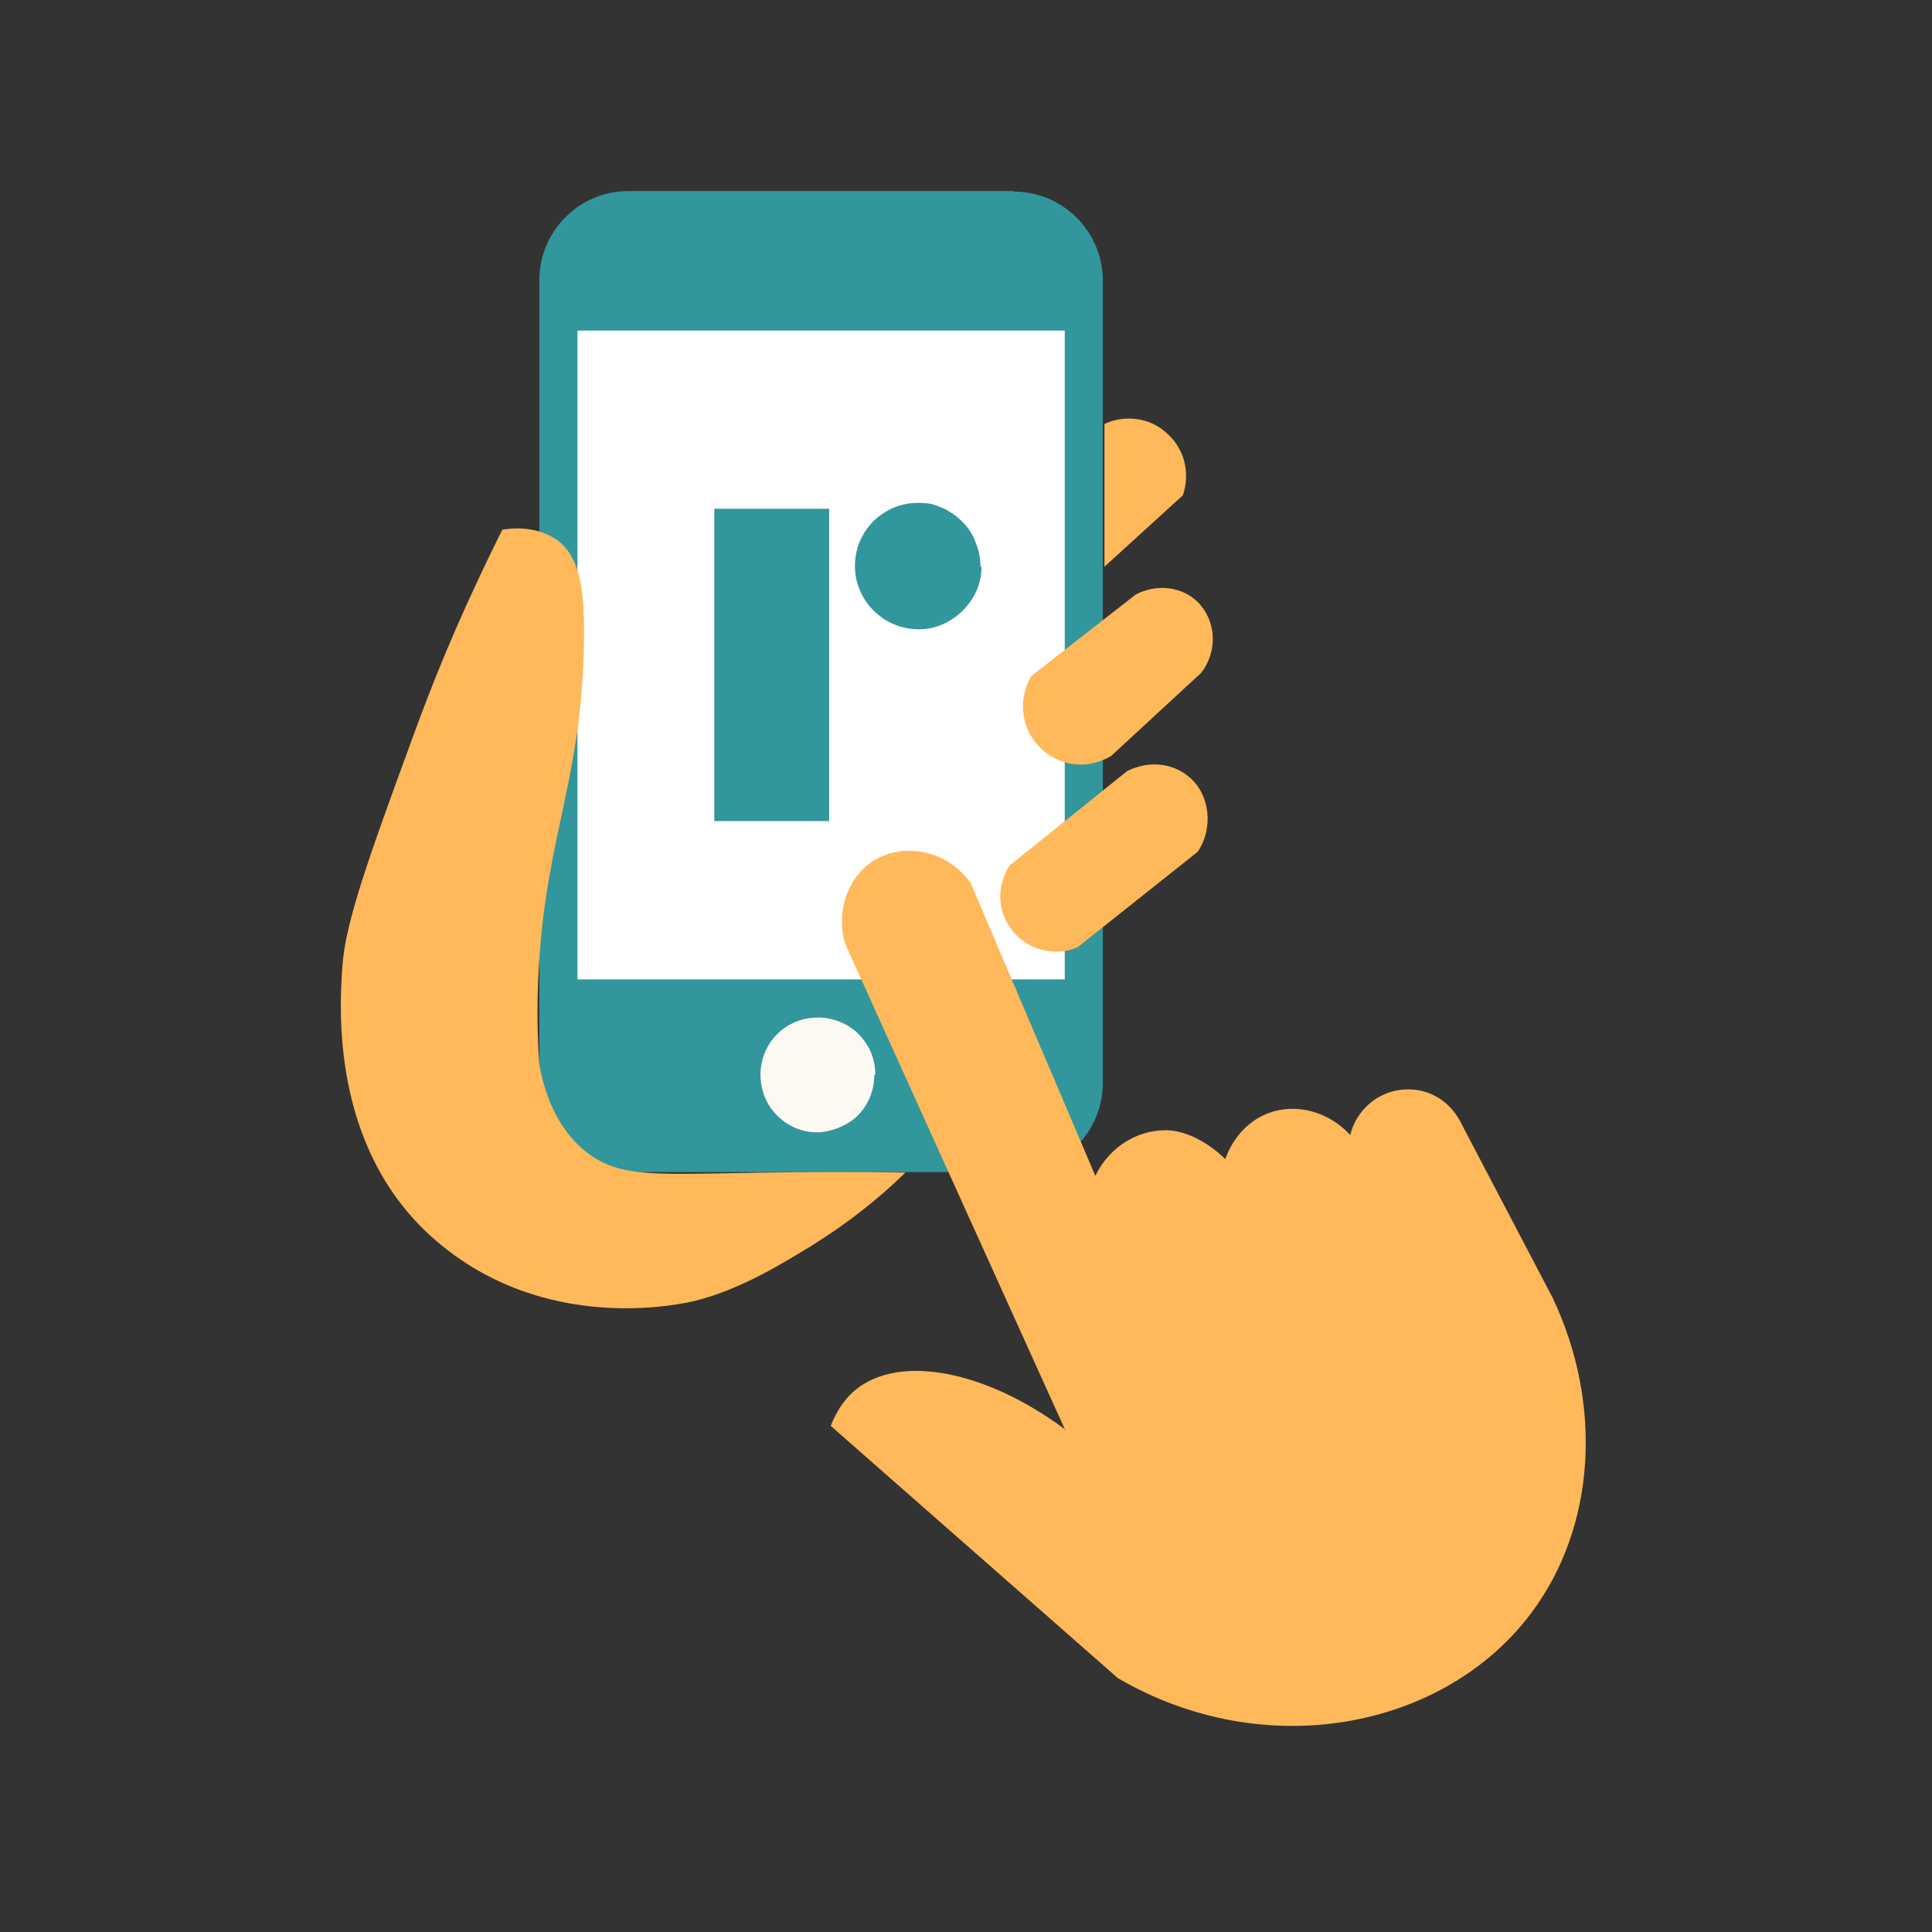
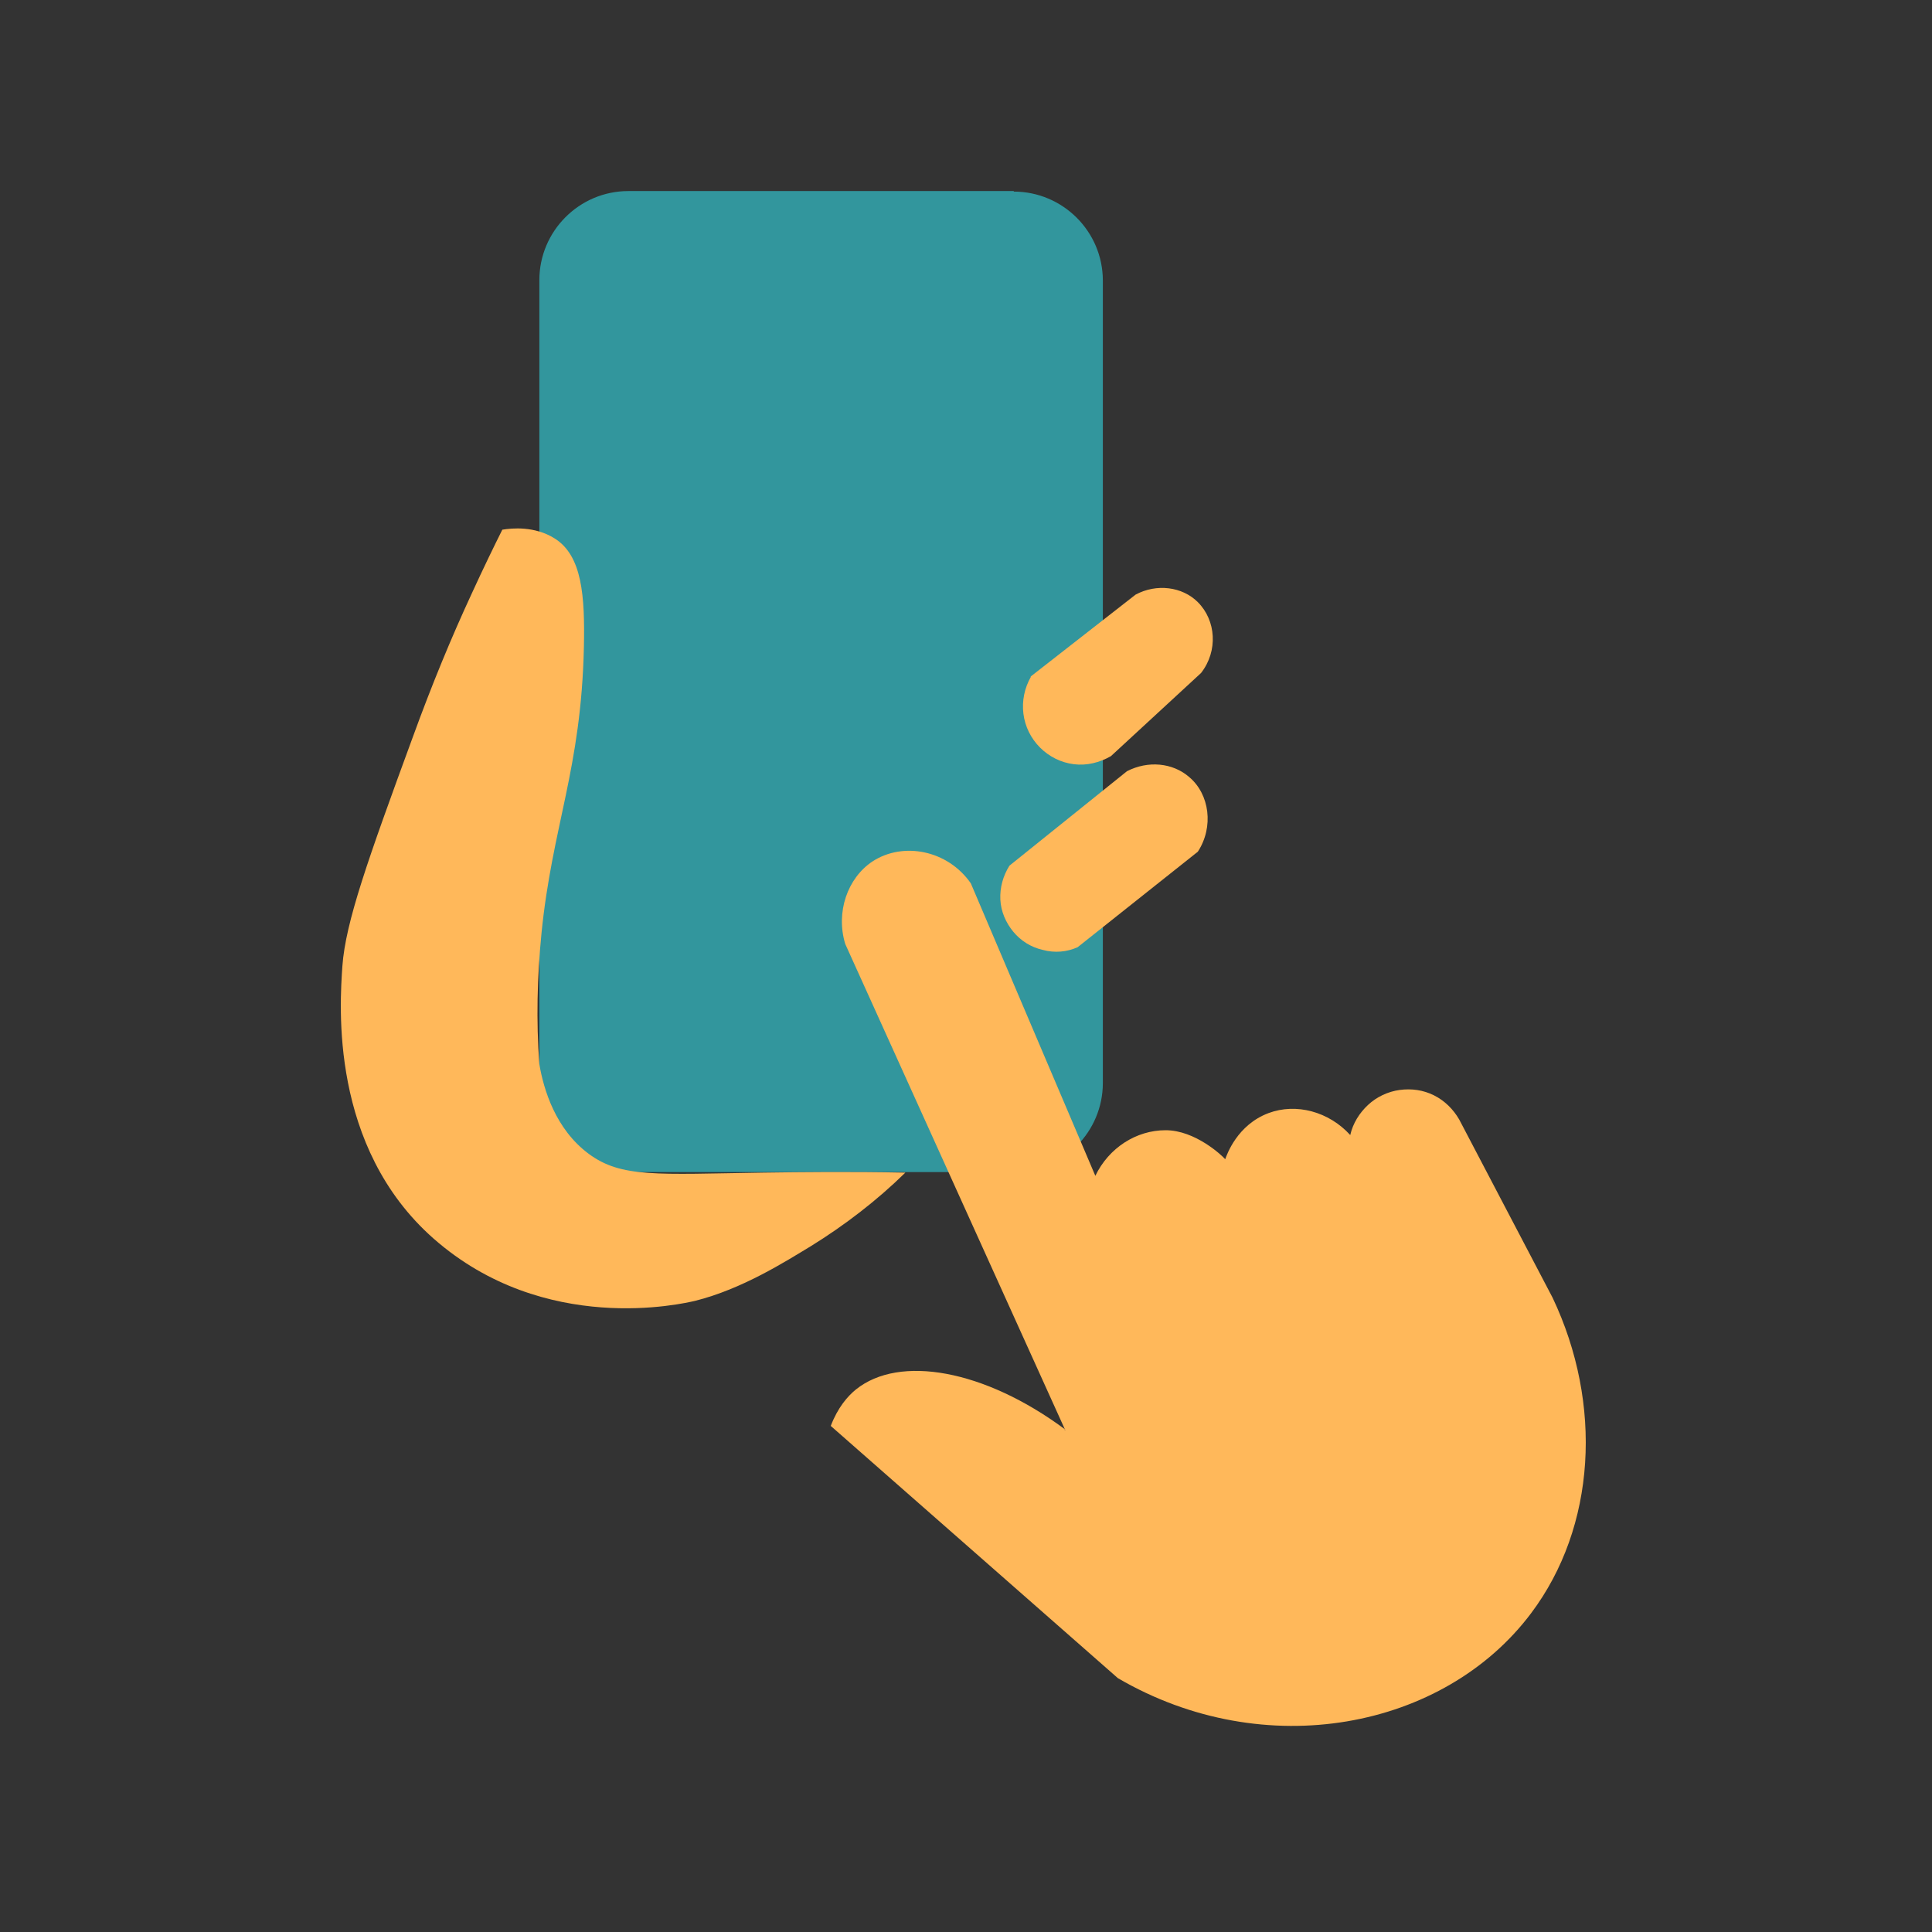
<svg xmlns="http://www.w3.org/2000/svg" viewBox="0 0 360 360">
  <rect x="0" y="0" width="360" height="360" fill="#333333" stroke="none" />
  <defs>
    <style>      .cls-1 {        fill: #fcf9f2;      }      .cls-2 {        fill: #fff;      }      .cls-3 {        fill: #ffb85a;      }      .cls-4 {        fill: #32969d;      }    </style>
  </defs>
  <g>
    <g id="Layer_1">
      <g id="Layer_1-2" data-name="Layer_1">
-         <path class="cls-4" d="M188.9,35.6h-71.8c-9.2,0-16.6,7.5-16.6,16.6v149.6c0,9.2,7.5,16.6,16.6,16.6h71.8c9.2,0,16.6-7.5,16.6-16.6V52.3c0-9.2-7.5-16.6-16.6-16.6h0Z" />
-         <path class="cls-2" d="M198.4,61.6h-90.8v120.9h90.8V61.6Z" />
-         <path class="cls-1" d="M163.1,200.2c0-2.1-.6-4.2-1.8-5.9-1.2-1.8-2.8-3.1-4.8-3.9-2-.8-4.1-1-6.2-.6-2.1.4-4,1.4-5.5,2.9s-2.5,3.4-2.9,5.5-.2,4.2.6,6.2,2.2,3.6,3.9,4.8c1.8,1.2,3.8,1.8,5.9,1.8s5.5-1.1,7.5-3.1,3.1-4.7,3.1-7.5" />
+         <path class="cls-4" d="M188.9,35.6h-71.8c-9.2,0-16.6,7.5-16.6,16.6v149.6c0,9.2,7.5,16.6,16.6,16.6h71.8c9.2,0,16.6-7.5,16.6-16.6V52.3c0-9.2-7.5-16.6-16.6-16.6Z" />
        <path class="cls-4" d="M154.5,94.8h-21.4v58.2h21.4v-58.2Z" />
        <path class="cls-4" d="M182.9,105.6c0,2.3-.7,4.6-2.1,6.5-1.3,1.9-3.2,3.4-5.3,4.3s-4.5,1.1-6.8.6-4.3-1.6-6-3.3c-1.6-1.6-2.7-3.7-3.2-6-.4-2.3-.2-4.6.7-6.8.9-2.1,2.4-4,4.3-5.2,1.9-1.3,4.2-2,6.5-2s3.1.3,4.5.9,2.7,1.5,3.8,2.6,2,2.4,2.5,3.9c.6,1.4.9,3,.9,4.5" />
        <path class="cls-3" d="M198.5,266.5l-41-90.6c-1.8-5.9.4-12.3,5.1-15.4,5.7-3.7,14-2.1,18.3,4.1l23.2,54.5c2.5-5.2,7.6-8.5,13.1-8.5s10.5,4.7,11.1,5.4c.3-.8,2.2-6.4,8.1-8.6,5.1-1.9,11.2-.3,15.2,4.1.5-2.2,1.7-4.1,3.3-5.6s3.7-2.5,5.9-2.8c2.2-.3,4.4,0,6.4,1s3.6,2.6,4.7,4.5l17.4,33.2c9.4,19.8,8.1,42.7-4,58.8-16.2,21.6-49.6,28.1-77,12.1l-53.5-47c1.3-3.4,3.1-5.5,4.7-6.8,8.1-6.5,23.9-3.7,38.9,7.4v.2Z" />
        <path class="cls-3" d="M93.6,98.7c-1.5,3-3.5,7.1-5.7,11.9-3.8,8.2-7.4,16.9-11,26.8-8.4,22.9-12.5,34.4-13.1,42.6-.5,7.3-2.4,33.7,17,50.8,20.7,18.2,46.5,12.1,48.7,11.6,8.8-2.2,16.8-7.3,21.6-10.2,6.3-3.9,12.3-8.5,17.6-13.7-10.4-.2-19.3-.1-26.5,0-19.9.3-26.4,1-32.5-3.5-6.2-4.6-8.4-12-9.2-16.7-.6-8.1-.4-16.3.4-24.4,2-20,7.4-30.6,7.9-53.3.2-9.5-.3-17.1-5.5-20.3-3.7-2.3-7.9-1.9-9.7-1.6h0Z" />
-         <path class="cls-3" d="M205.8,105.6v-26.6c1.9-.9,4-1.2,6.1-.9,2.1.3,4,1.2,5.6,2.7,1.6,1.4,2.7,3.3,3.2,5.3.5,2.1.4,4.2-.3,6.2l-14.6,13.3Z" />
        <path class="cls-3" d="M192,126.1l19.6-15.3c3.9-2.1,8.7-1.5,11.6,1.4,3.4,3.4,3.8,9.1.6,13.2l-16.8,15.5c-2.1,1.2-4.5,1.8-6.9,1.5s-4.6-1.4-6.3-3.1c-1.7-1.7-2.8-3.9-3.1-6.3-.3-2.4.2-4.8,1.4-6.9h-.1Z" />
        <path class="cls-3" d="M188.1,161.3l21.9-17.6c3.9-2,8.5-1.6,11.6,1.1,3.8,3.2,4.6,9.3,1.6,13.9l-22.4,17.8c-2,.9-4.3,1.1-6.5.5-2.2-.5-4.1-1.7-5.5-3.4s-2.3-3.8-2.4-6c-.1-2.2.5-4.4,1.7-6.3h0Z" />
      </g>
    </g>
  </g>
</svg>